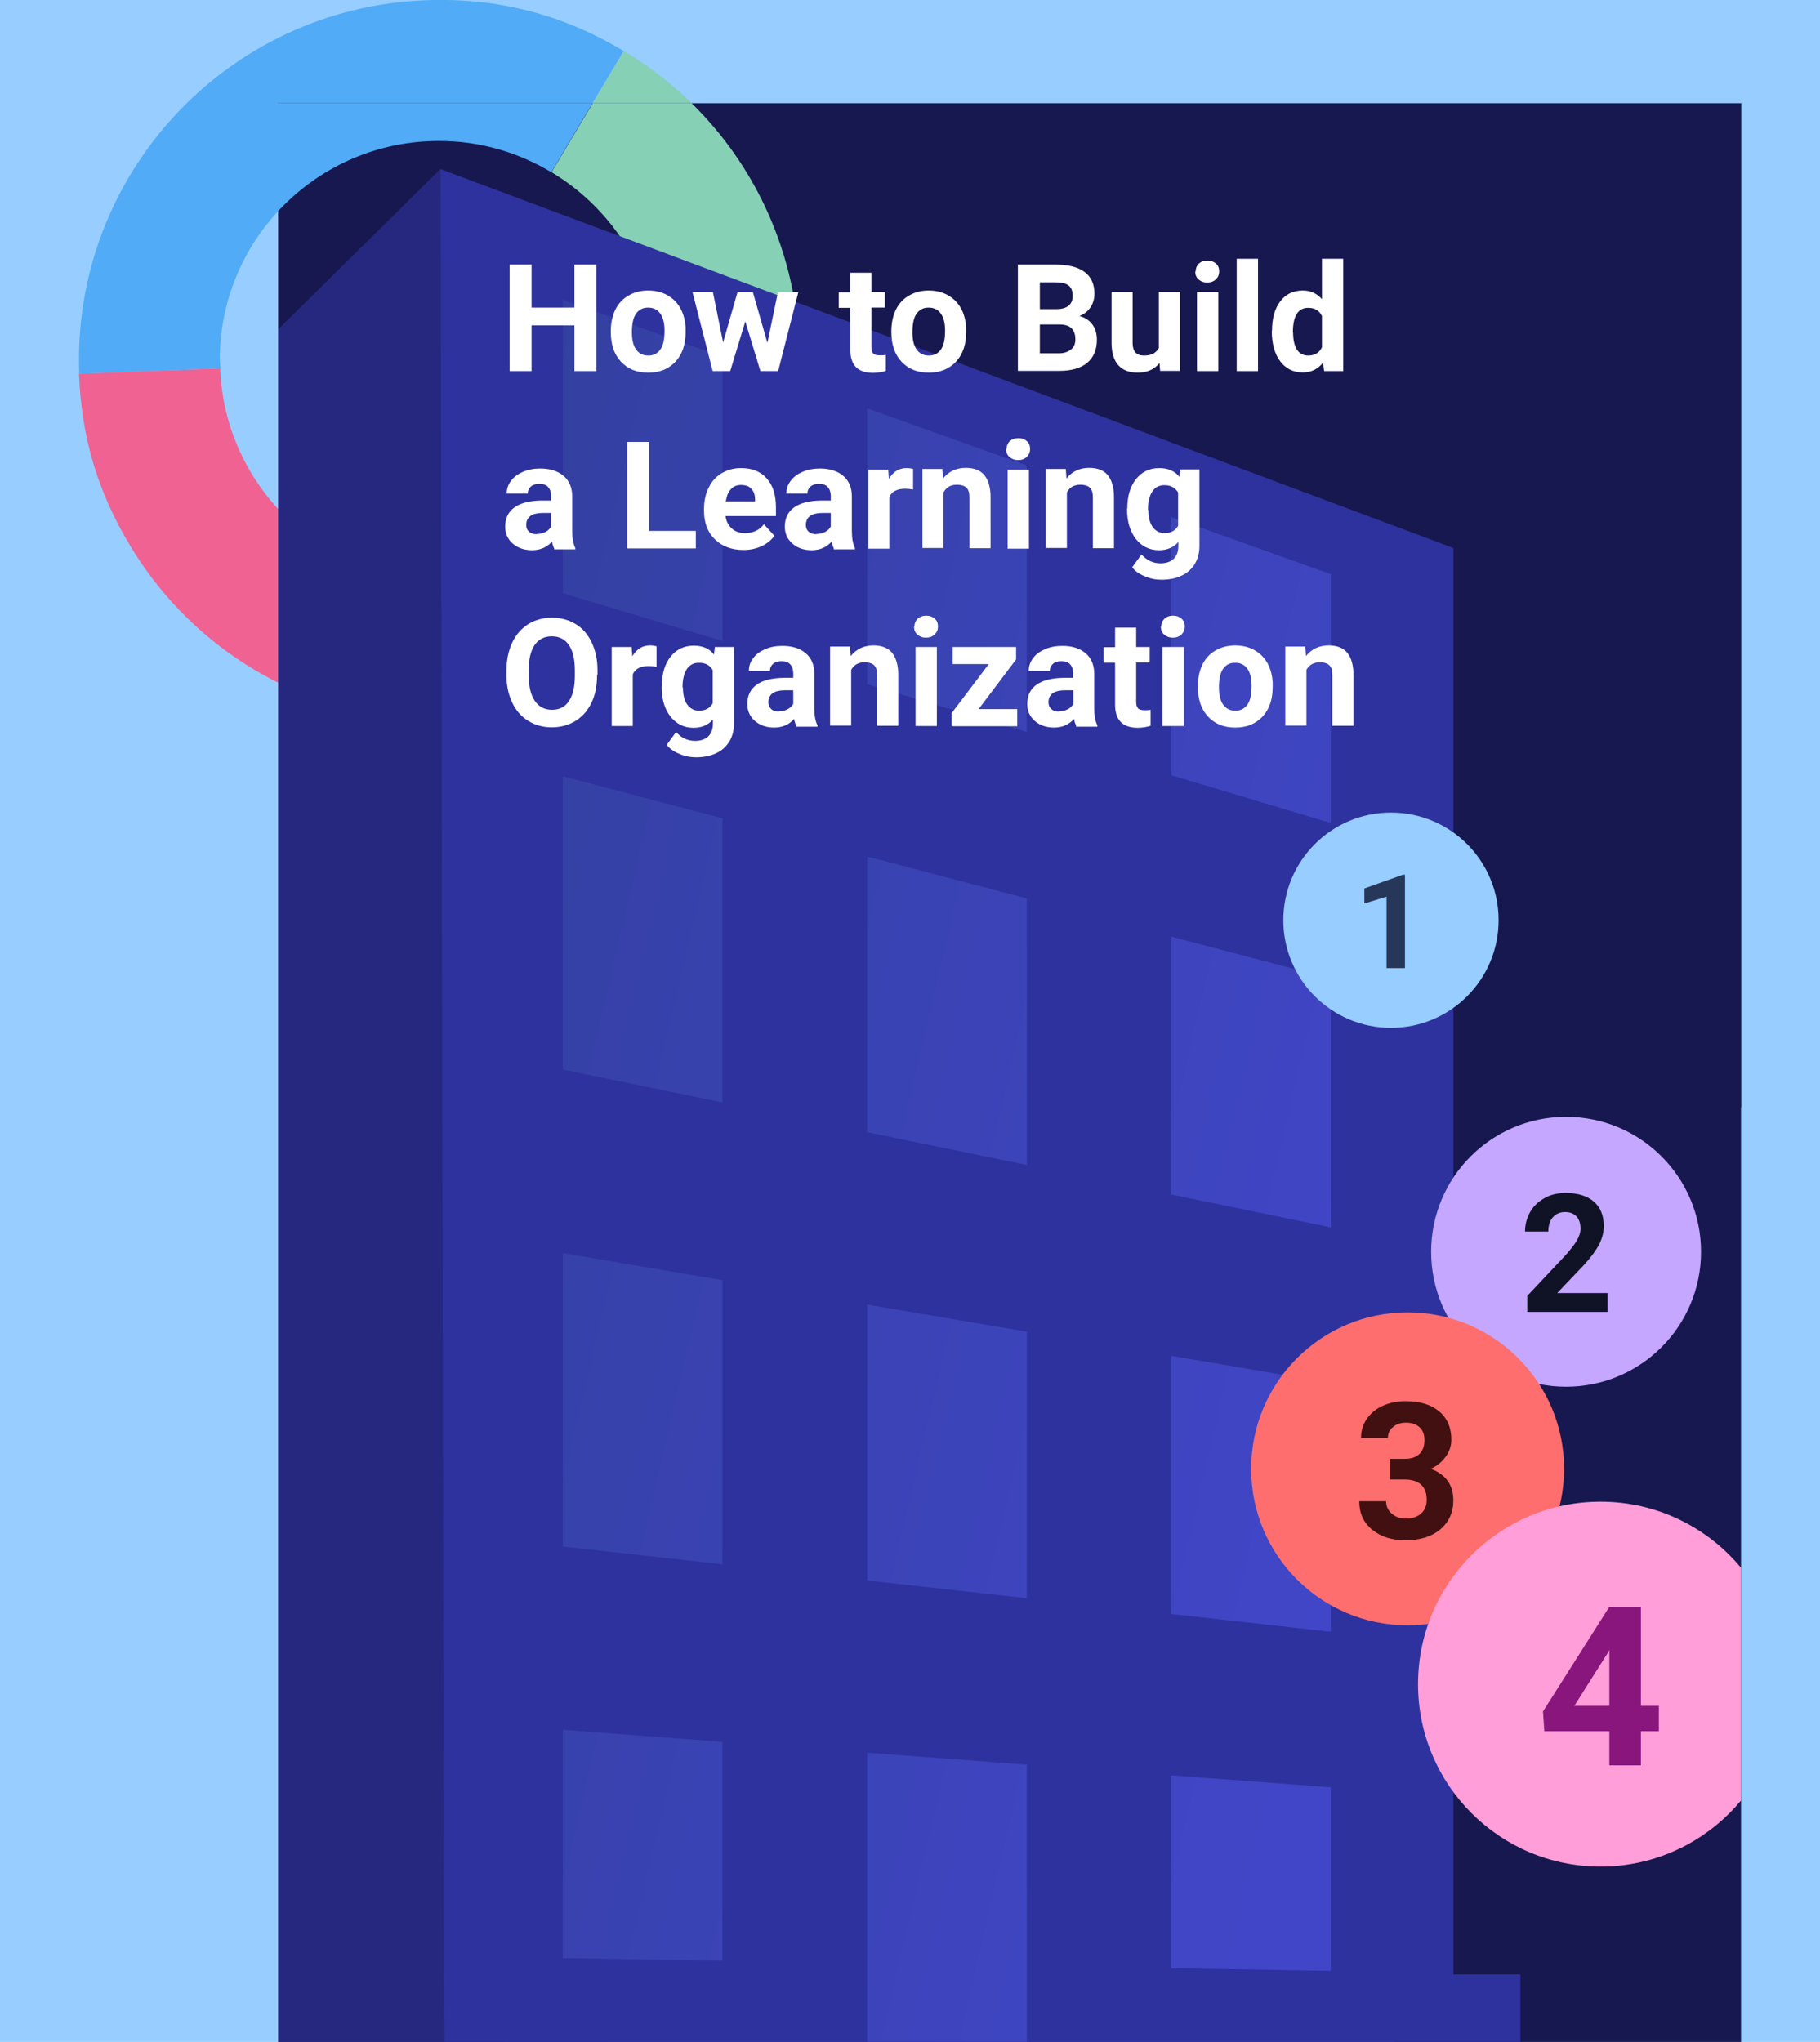
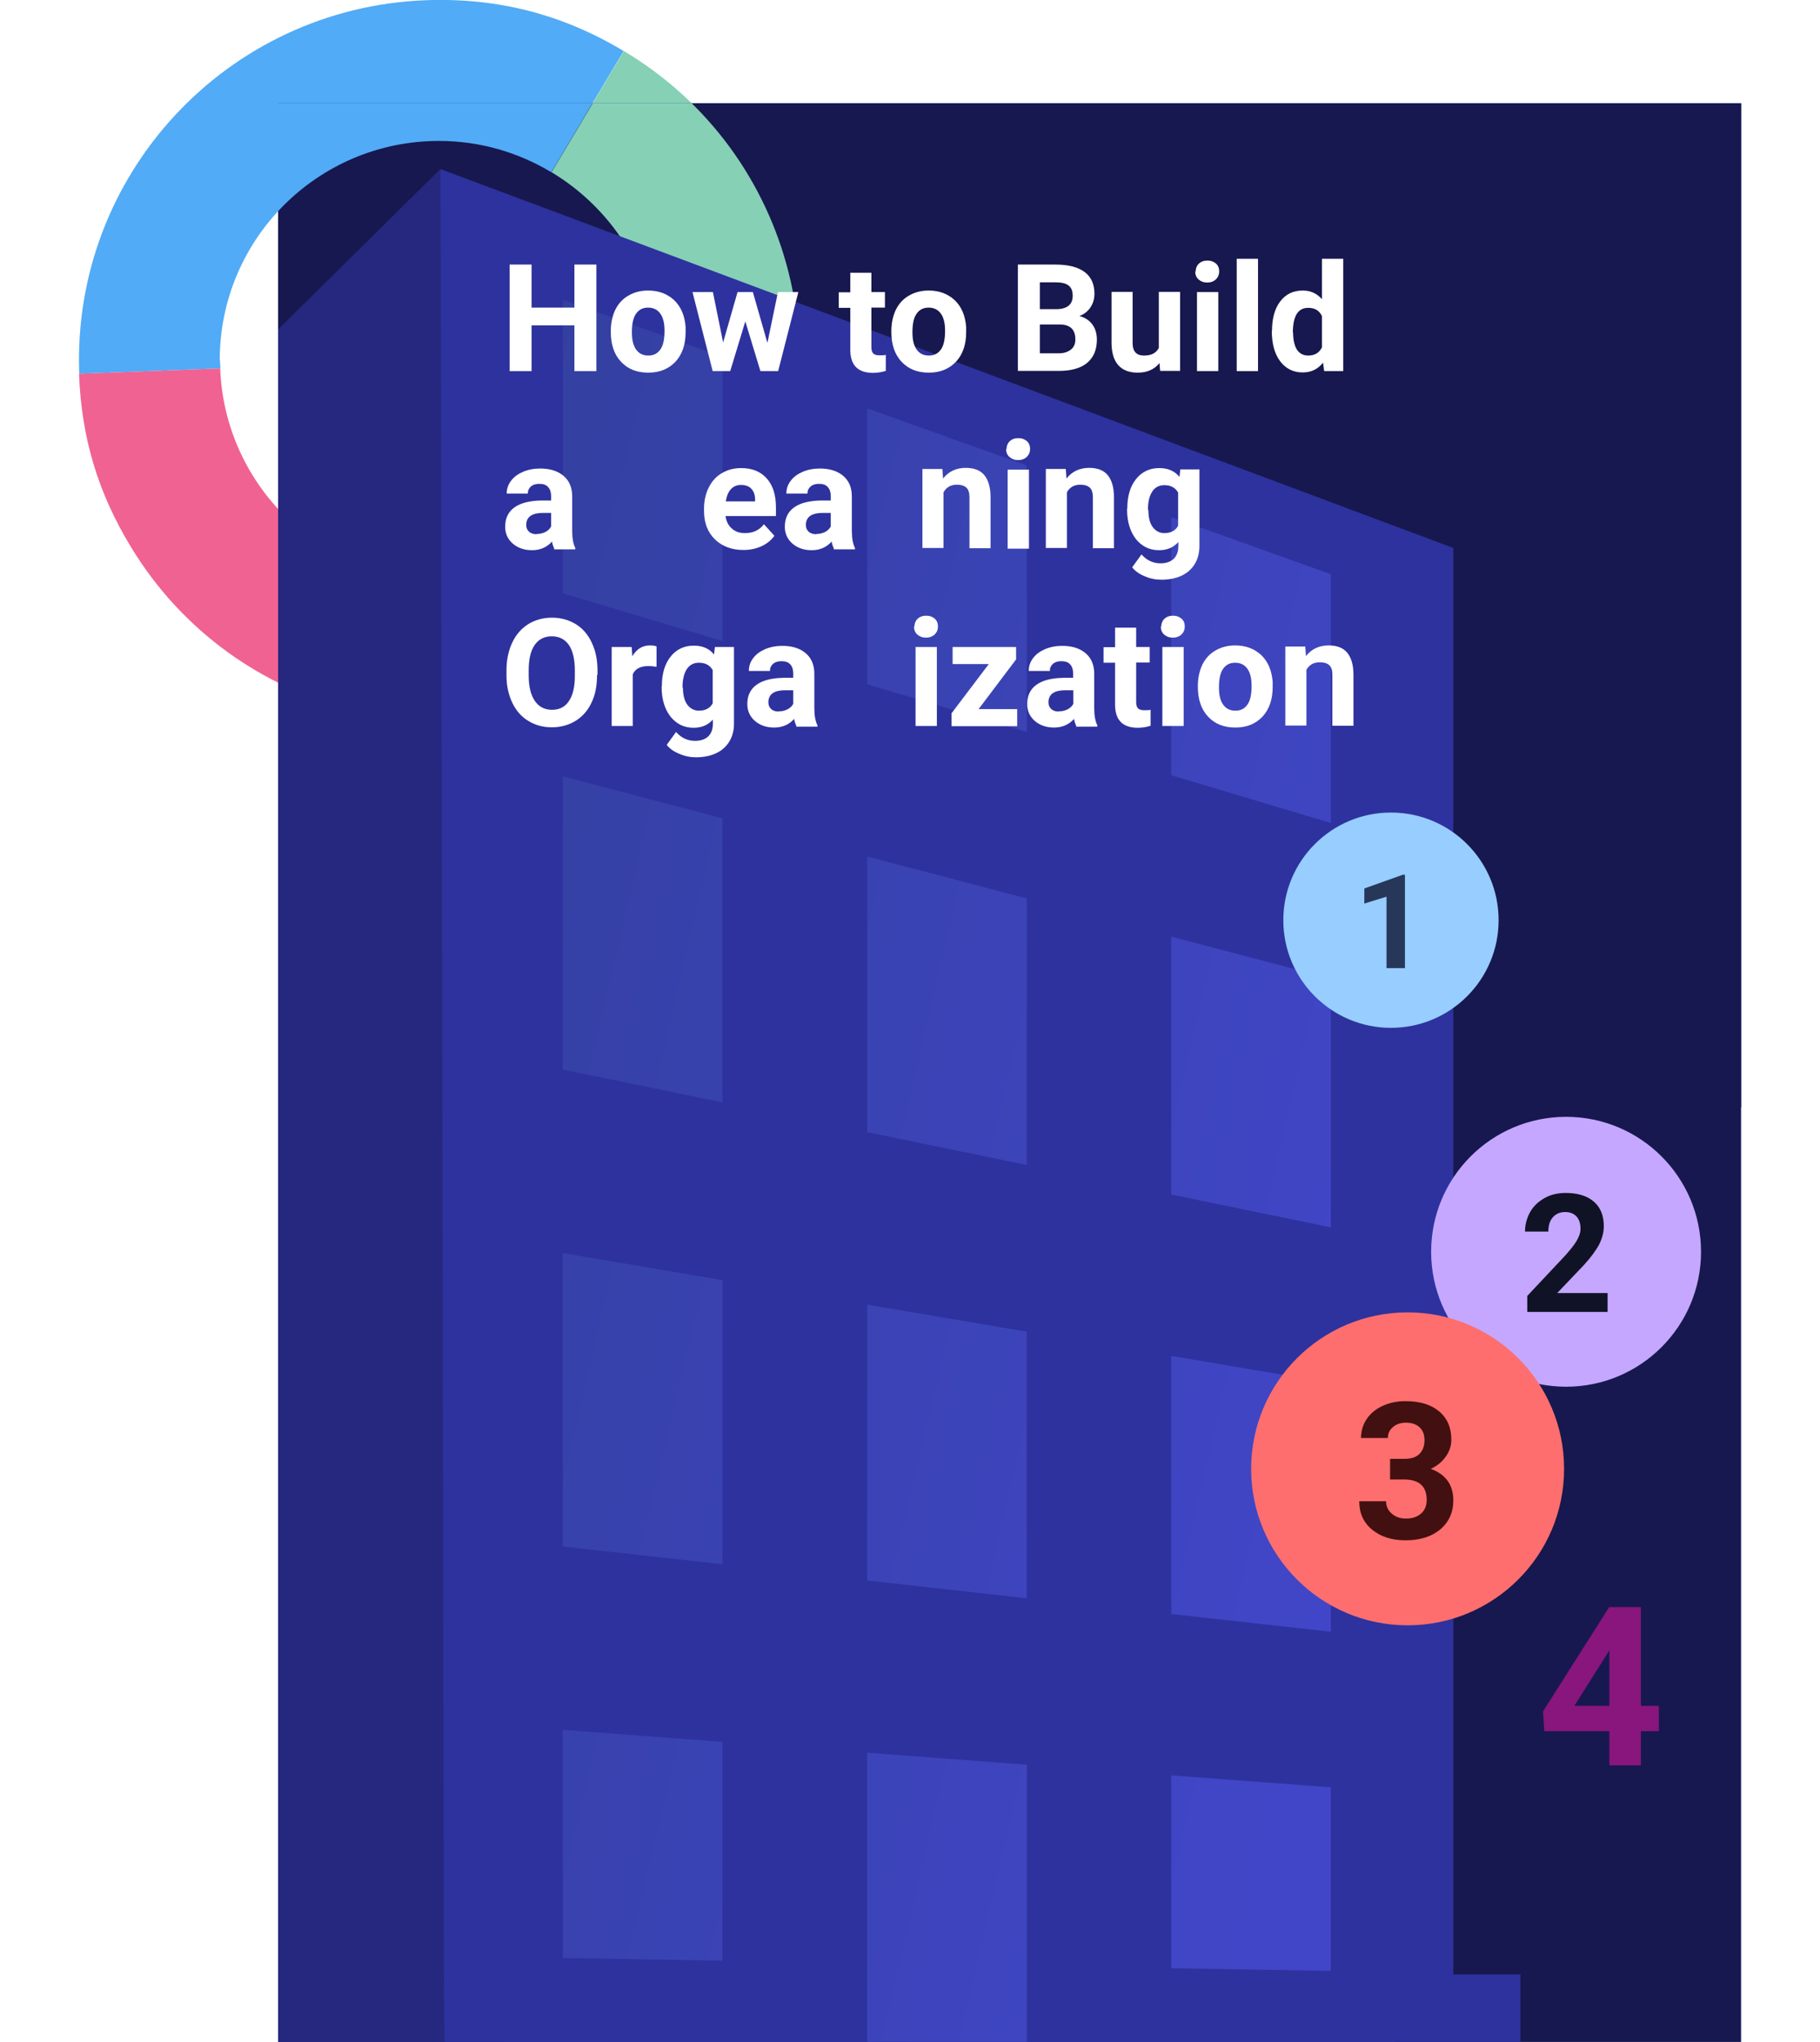
<svg xmlns="http://www.w3.org/2000/svg" id="image" viewBox="0 0 82 92">
  <defs>
    <style>
      .cls-1 {
        fill: #c5a7ff;
      }

      .cls-2 {
        fill: #ff9ed8;
      }

      .cls-3 {
        fill: #fff;
      }

      .cls-4 {
        fill: #2e329e;
      }

      .cls-5 {
        fill: #97cdff;
      }

      .cls-6 {
        fill: #17184f;
      }

      .cls-7 {
        fill: #51abf6;
      }

      .cls-8 {
        fill: #88167d;
      }

      .cls-9 {
        fill: #421010;
      }

      .cls-10 {
        fill: #101326;
      }

      .cls-11 {
        fill: #f06292;
      }

      .cls-12 {
        fill: #273759;
      }

      .cls-13 {
        fill: #ff6e6e;
      }

      .cls-14 {
        fill: url(#linear-gradient);
      }

      .cls-15 {
        clip-path: url(#clippath);
      }

      .cls-16 {
        fill: #86d0b5;
      }

      .cls-17 {
        fill: #25287e;
      }
    </style>
    <clipPath id="clippath">
      <path class="cls-7" d="M78.45,49.89V4.65H12.53v87.35h65.91v-42.11ZM12.53,78.86v-14.2M12.53,64.09v-14.2" />
    </clipPath>
    <linearGradient id="linear-gradient" x1="9.6" y1="49.59" x2="62.1" y2="61.82" gradientUnits="userSpaceOnUse">
      <stop offset="0" stop-color="#323f9b" />
      <stop offset="1" stop-color="#4146c8" />
    </linearGradient>
  </defs>
-   <rect id="bg" class="cls-5" width="82" height="92" />
  <g>
    <g>
      <path class="cls-7" d="M9.9,16.23c0-5.46,4.42-9.88,9.88-9.88,1.85,0,3.58.52,5.06,1.41l3.26-5.46C25.34.64,22.41-.11,19.18.01,10.22.35,3.23,7.88,3.57,16.84l6.36-.24c0-.12-.02-.24-.02-.37Z" />
      <path class="cls-11" d="M19.79,26.12c-5.33,0-9.67-4.23-9.87-9.52l-6.36.24c.11,2.87.84,5.33,2.33,7.79,4.64,7.67,14.61,10.14,22.29,5.5l-3.29-5.44c-1.49.9-3.23,1.43-5.11,1.43Z" />
      <path class="cls-16" d="M28.11,2.3l-3.26,5.46c2.88,1.73,4.82,4.87,4.82,8.48s-1.92,6.72-4.78,8.45l3.29,5.44c2.46-1.48,4.07-3.1,5.54-5.57,4.6-7.7,2.09-17.66-5.61-22.26Z" />
    </g>
    <g id="book">
      <g>
        <path class="cls-7" d="M78.45,49.89V4.65H12.53v87.35h65.91v-42.11ZM12.53,78.86v-14.2M12.53,64.09v-14.2" />
        <g class="cls-15">
          <rect class="cls-6" x="11.81" y="4.53" width="74.52" height="93.15" />
          <g>
            <path class="cls-7" d="M9.9,16.23c0-5.46,4.42-9.88,9.88-9.88,1.85,0,3.58.52,5.06,1.41l3.26-5.46C25.34.64,22.41-.11,19.18.01,10.22.35,3.23,7.88,3.57,16.84l6.36-.24c0-.12-.02-.24-.02-.37Z" />
            <path class="cls-11" d="M19.79,26.12c-5.33,0-9.67-4.23-9.87-9.52l-6.36.24c.11,2.87.84,5.33,2.33,7.79,4.64,7.67,14.61,10.14,22.29,5.5l-3.29-5.44c-1.49.9-3.23,1.43-5.11,1.43Z" />
            <path class="cls-16" d="M28.11,2.3l-3.26,5.46c2.88,1.73,4.82,4.87,4.82,8.48s-1.92,6.72-4.78,8.45l3.29,5.44c2.46-1.48,4.07-3.1,5.54-5.57,4.6-7.7,2.09-17.66-5.61-22.26Z" />
          </g>
          <g>
            <polygon id="windows" class="cls-14" points="23.94 11.84 22.7 93.73 62.83 93.73 62.83 25.69 23.94 11.84" />
            <path class="cls-4" d="M65.48,88.96V24.69L19.85,7.62,2.58,24.69v64.27H-.44v6.71h68.94v-6.71h-3.02ZM52.77,23.3l7.19,2.57v11.21l-7.19-2.15v-11.63ZM52.77,42.2l7.19,1.89v11.21l-7.19-1.48v-11.63ZM52.77,61.09l7.19,1.22v11.21l-7.19-.8v-11.63ZM52.77,79.99l7.19.54v8.27l-7.19-.12v-8.69ZM39.07,18.4l7.19,2.57v12.01l-7.19-2.15v-12.42ZM39.07,38.59l7.19,1.89v12.01l-7.19-1.48v-12.42ZM39.07,58.78l7.19,1.22v12.01l-7.19-.8v-12.42ZM25.36,13.51l7.19,2.57v12.8l-7.19-2.15v-13.22ZM25.36,34.98l7.19,1.89v12.8l-7.19-1.48v-13.22ZM25.36,56.46l7.19,1.22v12.8l-7.19-.8v-13.22ZM25.36,77.94l7.19.54v9.86l-7.19-.12v-10.28ZM39.07,92.04v-13.07l7.19.54v12.54h-7.19Z" />
            <polygon class="cls-17" points="20 88.8 19.85 7.62 2.58 24.69 2.58 88.96 -.44 88.96 -.44 95.67 20.06 95.67 20 88.8" />
          </g>
          <g>
            <circle class="cls-5" cx="62.67" cy="41.46" r="4.85" />
            <path class="cls-12" d="M63.31,43.62h-.84v-3.22l-1,.31v-.68l1.74-.62h.09v4.22Z" />
          </g>
          <g>
            <circle class="cls-1" cx="70.56" cy="56.4" r="6.08" />
            <path class="cls-10" d="M72.43,59.11h-3.62v-.72l1.71-1.82c.23-.26.41-.48.52-.67.11-.19.17-.37.17-.54,0-.23-.06-.42-.18-.55-.12-.13-.29-.2-.51-.2-.24,0-.42.08-.56.24-.14.16-.2.38-.2.64h-1.05c0-.32.08-.61.23-.88s.37-.47.65-.63.6-.23.95-.23c.54,0,.97.13,1.27.39.3.26.45.63.45,1.11,0,.26-.07.53-.2.8-.14.27-.37.59-.7.95l-1.2,1.26h2.27v.84Z" />
          </g>
          <g>
            <circle class="cls-13" cx="63.42" cy="66.18" r="7.05" />
            <path class="cls-9" d="M62.63,65.73h.65c.31,0,.54-.08.68-.23.15-.15.22-.36.22-.61s-.07-.44-.22-.58c-.15-.14-.35-.21-.61-.21-.23,0-.43.06-.58.19-.16.13-.24.29-.24.5h-1.21c0-.32.09-.61.26-.86.17-.25.41-.45.72-.59.31-.14.65-.21,1.02-.21.65,0,1.15.15,1.52.46.37.31.55.74.55,1.28,0,.28-.09.54-.26.77-.17.24-.4.42-.67.54.34.12.6.31.77.55s.25.54.25.87c0,.54-.2.98-.59,1.31-.4.33-.92.49-1.57.49-.61,0-1.11-.16-1.5-.48-.39-.32-.58-.75-.58-1.28h1.21c0,.23.09.42.26.56.17.15.38.22.64.22.29,0,.51-.08.68-.23s.25-.36.25-.61c0-.61-.34-.92-1.01-.92h-.64v-.95Z" />
          </g>
          <g>
-             <circle class="cls-2" cx="72.11" cy="75.88" r="8.22" />
            <path class="cls-8" d="M73.93,76.86h.81v1.14h-.81v1.54h-1.42v-1.54h-2.93l-.06-.89,2.98-4.7h1.43v4.45ZM70.93,76.86h1.58v-2.52l-.09.16-1.49,2.36Z" />
          </g>
        </g>
      </g>
      <g>
        <path class="cls-3" d="M26.87,16.72h-.99v-2.06h-1.93v2.06h-.99v-4.8h.99v1.94h1.93v-1.94h.99v4.8Z" />
        <path class="cls-3" d="M27.52,14.91c0-.35.07-.67.2-.95.14-.28.33-.49.59-.64.26-.15.55-.23.89-.23.48,0,.87.15,1.18.44.3.29.47.69.51,1.2v.24c0,.55-.15.99-.45,1.32-.31.33-.71.5-1.23.5s-.92-.16-1.23-.49-.46-.78-.46-1.34v-.04ZM28.47,14.97c0,.34.06.6.19.78.13.18.31.27.55.27s.41-.09.54-.27c.13-.18.19-.46.19-.85,0-.33-.06-.59-.19-.77-.13-.18-.31-.27-.55-.27s-.41.09-.54.27c-.13.18-.19.46-.19.84Z" />
        <path class="cls-3" d="M34.58,15.43l.47-2.27h.92l-.91,3.56h-.8l-.68-2.24-.68,2.24h-.79l-.91-3.56h.92l.46,2.27.65-2.27h.69l.65,2.27Z" />
        <path class="cls-3" d="M39.26,12.28v.88h.61v.7h-.61v1.78c0,.13.03.23.08.28.05.06.15.09.29.09.11,0,.2,0,.28-.02v.72c-.19.06-.38.09-.58.09-.67,0-1.01-.34-1.02-1.01v-1.92h-.52v-.7h.52v-.88h.95Z" />
        <path class="cls-3" d="M40.16,14.91c0-.35.07-.67.2-.95.14-.28.33-.49.59-.64.26-.15.55-.23.89-.23.48,0,.87.15,1.18.44.3.29.47.69.51,1.2v.24c0,.55-.15.99-.45,1.32-.31.33-.71.5-1.23.5s-.92-.16-1.23-.49-.46-.78-.46-1.34v-.04ZM41.11,14.97c0,.34.06.6.19.78.13.18.31.27.55.27s.41-.09.54-.27c.13-.18.19-.46.19-.85,0-.33-.06-.59-.19-.77-.13-.18-.31-.27-.55-.27s-.41.09-.54.27c-.13.18-.19.46-.19.84Z" />
        <path class="cls-3" d="M45.86,16.72v-4.8h1.68c.58,0,1.02.11,1.32.33.3.22.45.55.45.98,0,.24-.06.44-.18.62s-.29.31-.5.39c.25.06.44.19.58.37.14.19.21.42.21.69,0,.46-.15.81-.44,1.05s-.71.36-1.26.36h-1.86ZM46.85,13.93h.73c.5,0,.75-.21.75-.6,0-.22-.06-.37-.19-.47-.13-.1-.33-.14-.6-.14h-.69v1.21ZM46.85,14.63v1.29h.85c.23,0,.41-.06.55-.17s.2-.26.2-.46c0-.44-.23-.66-.68-.67h-.91Z" />
        <path class="cls-3" d="M52.24,16.36c-.24.29-.56.43-.98.43-.38,0-.67-.11-.87-.33-.2-.22-.3-.54-.31-.97v-2.34h.95v2.31c0,.37.17.56.51.56s.54-.11.67-.34v-2.53h.96v3.56h-.9l-.03-.36Z" />
        <path class="cls-3" d="M53.87,12.23c0-.14.05-.26.14-.35.1-.09.23-.14.39-.14s.29.05.39.14c.1.09.14.21.14.35s-.05.26-.15.36c-.1.09-.23.14-.39.14s-.29-.05-.39-.14c-.1-.09-.15-.21-.15-.36ZM54.89,16.72h-.96v-3.56h.96v3.56Z" />
        <path class="cls-3" d="M56.68,16.72h-.96v-5.06h.96v5.06Z" />
        <path class="cls-3" d="M57.31,14.91c0-.56.12-1,.37-1.33.25-.33.59-.49,1.02-.49.35,0,.63.13.86.39v-1.82h.96v5.06h-.86l-.05-.38c-.24.3-.54.44-.92.44-.42,0-.76-.17-1.01-.5-.25-.33-.38-.79-.38-1.38ZM58.26,14.98c0,.33.06.59.17.77.12.18.29.27.51.27.29,0,.5-.12.62-.37v-1.41c-.12-.25-.32-.37-.62-.37-.46,0-.69.37-.69,1.12Z" />
        <path class="cls-3" d="M24.97,24.72c-.04-.09-.08-.19-.1-.32-.23.26-.53.39-.9.39-.35,0-.64-.1-.87-.3-.23-.2-.34-.46-.34-.76,0-.38.14-.67.42-.87.28-.2.68-.3,1.21-.31h.44v-.2c0-.16-.04-.3-.13-.4-.08-.1-.22-.15-.4-.15-.16,0-.29.04-.38.12-.09.08-.14.18-.14.32h-.95c0-.21.06-.4.19-.57.13-.18.31-.31.54-.41.23-.1.49-.15.78-.15.44,0,.79.11,1.05.33.26.22.39.53.39.93v1.55c0,.34.05.59.14.77v.06h-.96ZM24.18,24.06c.14,0,.27-.03.39-.09.12-.06.21-.15.26-.25v-.61h-.36c-.48,0-.73.16-.76.49v.06c0,.12.04.22.12.29.08.08.2.12.34.12Z" />
-         <path class="cls-3" d="M29.25,23.92h2.1v.79h-3.09v-4.8h.99v4Z" />
        <path class="cls-3" d="M33.49,24.78c-.52,0-.95-.16-1.28-.48-.33-.32-.49-.75-.49-1.28v-.09c0-.36.07-.68.21-.96.14-.28.33-.5.59-.65.25-.15.54-.23.87-.23.49,0,.87.15,1.15.46s.42.74.42,1.31v.39h-2.27c.03.23.12.42.28.56.15.14.35.21.59.21.37,0,.65-.13.86-.4l.47.52c-.14.2-.34.36-.58.47-.24.11-.51.17-.81.17ZM33.39,21.85c-.19,0-.34.06-.46.19-.12.13-.19.31-.23.55h1.32v-.08c0-.21-.06-.38-.17-.49-.11-.12-.27-.17-.47-.17Z" />
        <path class="cls-3" d="M37.57,24.72c-.04-.09-.08-.19-.1-.32-.23.26-.53.39-.9.39-.35,0-.64-.1-.87-.3-.23-.2-.34-.46-.34-.76,0-.38.14-.67.42-.87.28-.2.68-.3,1.21-.31h.44v-.2c0-.16-.04-.3-.13-.4-.08-.1-.22-.15-.4-.15-.16,0-.29.04-.38.12-.09.08-.14.18-.14.32h-.95c0-.21.06-.4.19-.57.13-.18.31-.31.54-.41.23-.1.49-.15.78-.15.44,0,.79.11,1.05.33.26.22.39.53.39.93v1.55c0,.34.05.59.14.77v.06h-.96ZM36.78,24.06c.14,0,.27-.03.39-.09.12-.06.21-.15.26-.25v-.61h-.36c-.48,0-.73.16-.76.49v.06c0,.12.04.22.12.29.08.08.2.12.34.12Z" />
-         <path class="cls-3" d="M41.12,22.05c-.13-.02-.24-.03-.34-.03-.36,0-.6.12-.71.37v2.33h-.95v-3.56h.9l.03.42c.19-.33.46-.49.79-.49.11,0,.2.01.3.04v.92Z" />
        <path class="cls-3" d="M42.46,21.15l.03.41c.25-.32.6-.48,1.02-.48.38,0,.66.11.84.33.18.22.28.55.28.99v2.3h-.95v-2.28c0-.2-.04-.35-.13-.44-.09-.09-.23-.14-.44-.14-.27,0-.47.11-.6.34v2.51h-.95v-3.56h.9Z" />
        <path class="cls-3" d="M45.35,20.23c0-.14.05-.26.14-.35.1-.09.23-.14.39-.14s.29.05.39.14c.1.09.14.21.14.35s-.05.26-.15.36c-.1.09-.23.14-.39.14s-.29-.05-.39-.14c-.1-.09-.15-.21-.15-.36ZM46.36,24.72h-.96v-3.56h.96v3.56Z" />
        <path class="cls-3" d="M48.02,21.15l.03.41c.25-.32.6-.48,1.02-.48.38,0,.66.11.84.33.18.22.28.55.28.99v2.3h-.95v-2.28c0-.2-.04-.35-.13-.44-.09-.09-.23-.14-.44-.14-.27,0-.47.11-.6.34v2.51h-.95v-3.56h.9Z" />
        <path class="cls-3" d="M50.79,22.91c0-.55.13-.99.39-1.32.26-.33.61-.5,1.05-.5.39,0,.7.13.91.4l.04-.34h.86v3.45c0,.31-.07.58-.21.81-.14.23-.34.41-.6.53-.26.12-.56.18-.9.18-.26,0-.52-.05-.76-.16-.25-.1-.44-.24-.56-.4l.42-.58c.24.27.52.4.86.4.25,0,.45-.07.59-.2.14-.14.21-.33.21-.57v-.19c-.22.25-.51.37-.87.37-.43,0-.77-.17-1.04-.5-.26-.34-.4-.78-.4-1.33v-.04ZM51.74,22.98c0,.32.06.58.19.76.13.18.31.28.53.28.29,0,.5-.11.62-.33v-1.5c-.13-.22-.33-.33-.62-.33-.23,0-.41.09-.54.28-.13.19-.2.47-.2.84Z" />
        <path class="cls-3" d="M26.9,30.42c0,.47-.08.89-.25,1.24-.17.36-.41.63-.72.82-.31.19-.67.29-1.07.29s-.75-.1-1.06-.29c-.31-.19-.55-.46-.72-.82s-.26-.76-.26-1.22v-.24c0-.47.09-.89.26-1.25.17-.36.41-.63.72-.83.31-.19.67-.29,1.07-.29s.75.1,1.07.29c.31.19.55.47.72.83.17.36.26.77.26,1.24v.21ZM25.9,30.21c0-.5-.09-.89-.27-1.15-.18-.26-.44-.39-.77-.39s-.59.13-.77.39c-.18.26-.27.64-.27,1.14v.23c0,.49.09.87.27,1.14s.44.41.78.41.59-.13.76-.39c.18-.26.27-.64.27-1.14v-.23Z" />
        <path class="cls-3" d="M29.56,30.04c-.13-.02-.24-.03-.34-.03-.36,0-.6.12-.71.37v2.33h-.95v-3.56h.9l.03.42c.19-.33.46-.49.79-.49.11,0,.2.01.3.04v.92Z" />
        <path class="cls-3" d="M29.82,30.91c0-.55.13-.99.39-1.32.26-.33.61-.5,1.05-.5.39,0,.7.13.91.4l.04-.34h.86v3.45c0,.31-.07.58-.21.81-.14.23-.34.41-.6.53-.26.12-.56.18-.9.18-.26,0-.52-.05-.76-.16-.25-.1-.44-.24-.56-.4l.42-.58c.24.27.52.4.86.4.25,0,.45-.07.59-.2.14-.14.21-.33.21-.57v-.19c-.22.25-.51.37-.87.37-.43,0-.77-.17-1.04-.5-.26-.34-.4-.78-.4-1.33v-.04ZM30.77,30.98c0,.32.06.58.19.76.13.18.31.28.53.28.29,0,.5-.11.62-.33v-1.5c-.13-.22-.33-.33-.62-.33-.23,0-.41.09-.54.28-.13.19-.2.47-.2.84Z" />
        <path class="cls-3" d="M35.88,32.71c-.04-.09-.08-.19-.1-.32-.23.26-.53.39-.9.39-.35,0-.64-.1-.87-.3-.23-.2-.34-.46-.34-.76,0-.38.14-.67.42-.87.28-.2.68-.3,1.21-.31h.44v-.2c0-.16-.04-.3-.13-.4-.08-.1-.22-.15-.4-.15-.16,0-.29.04-.38.12-.09.08-.14.18-.14.32h-.95c0-.21.06-.4.19-.57.13-.18.31-.31.54-.41.23-.1.49-.15.78-.15.44,0,.79.11,1.05.33.26.22.39.53.39.93v1.55c0,.34.05.59.14.77v.06h-.96ZM35.09,32.05c.14,0,.27-.03.39-.09.12-.06.21-.15.26-.25v-.61h-.36c-.48,0-.73.16-.76.49v.06c0,.12.04.22.12.29.08.08.2.12.34.12Z" />
-         <path class="cls-3" d="M38.3,29.15l.03.41c.25-.32.6-.48,1.02-.48.38,0,.66.11.84.33.18.22.28.55.28.99v2.3h-.95v-2.28c0-.2-.04-.35-.13-.44-.09-.09-.23-.14-.44-.14-.27,0-.47.11-.6.34v2.51h-.95v-3.56h.9Z" />
        <path class="cls-3" d="M41.2,28.23c0-.14.05-.26.14-.35.1-.09.23-.14.39-.14s.29.05.39.14c.1.09.14.21.14.35s-.05.26-.15.36c-.1.09-.23.14-.39.14s-.29-.05-.39-.14c-.1-.09-.15-.21-.15-.36ZM42.21,32.71h-.96v-3.56h.96v3.56Z" />
        <path class="cls-3" d="M44.09,31.95h1.74v.77h-2.96v-.58l1.68-2.22h-1.63v-.77h2.86v.56l-1.69,2.24Z" />
        <path class="cls-3" d="M48.49,32.71c-.04-.09-.08-.19-.1-.32-.23.26-.53.39-.9.39-.35,0-.64-.1-.87-.3-.23-.2-.34-.46-.34-.76,0-.38.14-.67.42-.87.28-.2.68-.3,1.21-.31h.44v-.2c0-.16-.04-.3-.13-.4-.08-.1-.22-.15-.4-.15-.16,0-.29.04-.38.12-.09.08-.14.18-.14.32h-.95c0-.21.06-.4.19-.57.13-.18.31-.31.54-.41.23-.1.49-.15.78-.15.44,0,.79.11,1.05.33.26.22.39.53.39.93v1.55c0,.34.05.59.14.77v.06h-.96ZM47.71,32.05c.14,0,.27-.03.39-.09.12-.06.21-.15.26-.25v-.61h-.36c-.48,0-.73.16-.76.49v.06c0,.12.04.22.12.29.08.08.2.12.34.12Z" />
        <path class="cls-3" d="M51.19,28.27v.88h.61v.7h-.61v1.78c0,.13.03.23.08.28.05.06.15.09.29.09.11,0,.2,0,.28-.02v.72c-.19.06-.38.09-.58.09-.67,0-1.01-.34-1.02-1.01v-1.92h-.52v-.7h.52v-.88h.95Z" />
        <path class="cls-3" d="M52.32,28.23c0-.14.05-.26.14-.35.1-.09.23-.14.39-.14s.29.05.39.14c.1.09.14.21.14.35s-.05.26-.15.36c-.1.09-.23.14-.39.14s-.29-.05-.39-.14c-.1-.09-.15-.21-.15-.36ZM53.33,32.71h-.96v-3.56h.96v3.56Z" />
        <path class="cls-3" d="M53.97,30.9c0-.35.07-.67.2-.95.14-.28.33-.49.59-.64.26-.15.55-.23.89-.23.48,0,.87.15,1.18.44.3.29.47.69.51,1.2v.24c0,.55-.15.99-.45,1.32-.31.33-.71.5-1.23.5s-.92-.16-1.23-.49-.46-.78-.46-1.34v-.04ZM54.92,30.97c0,.34.06.6.19.78.13.18.31.27.55.27s.41-.09.54-.27c.13-.18.19-.46.19-.85,0-.33-.06-.59-.19-.77-.13-.18-.31-.27-.55-.27s-.41.09-.54.27c-.13.18-.19.46-.19.84Z" />
        <path class="cls-3" d="M58.81,29.15l.03.41c.25-.32.6-.48,1.02-.48.38,0,.66.11.84.33.18.22.28.55.28.99v2.3h-.95v-2.28c0-.2-.04-.35-.13-.44-.09-.09-.23-.14-.44-.14-.27,0-.47.11-.6.34v2.51h-.95v-3.56h.9Z" />
      </g>
    </g>
  </g>
</svg>